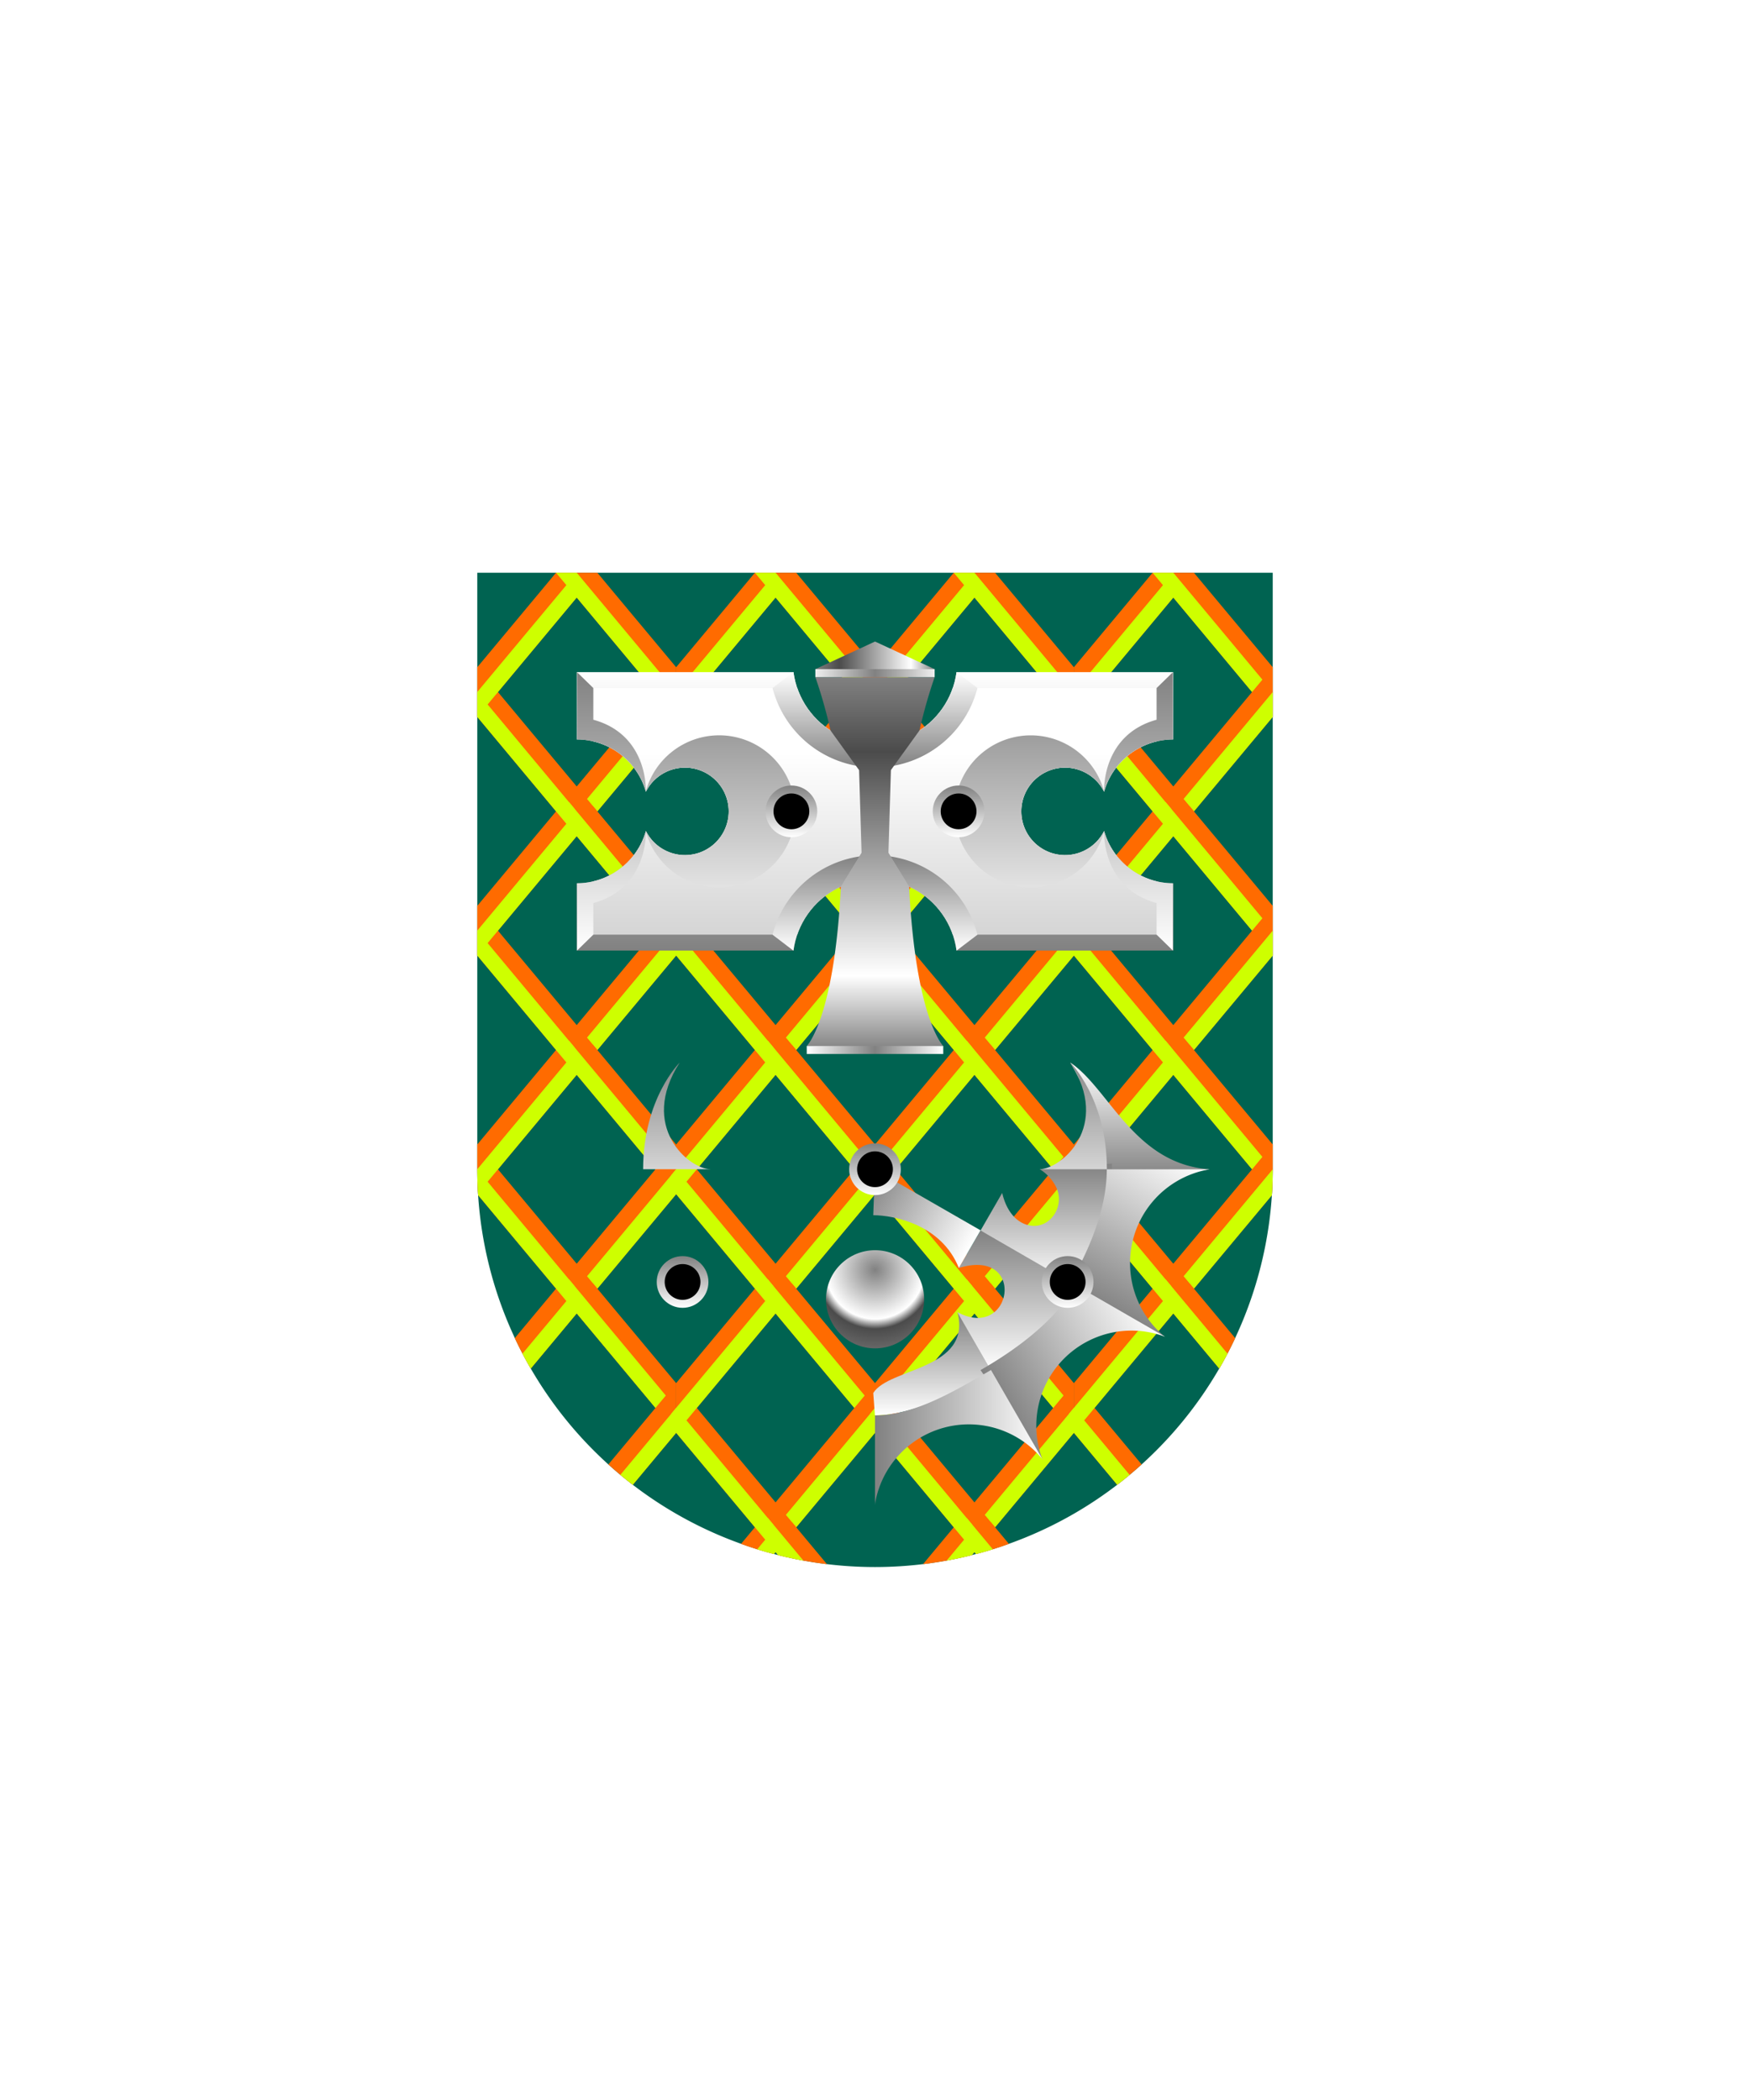
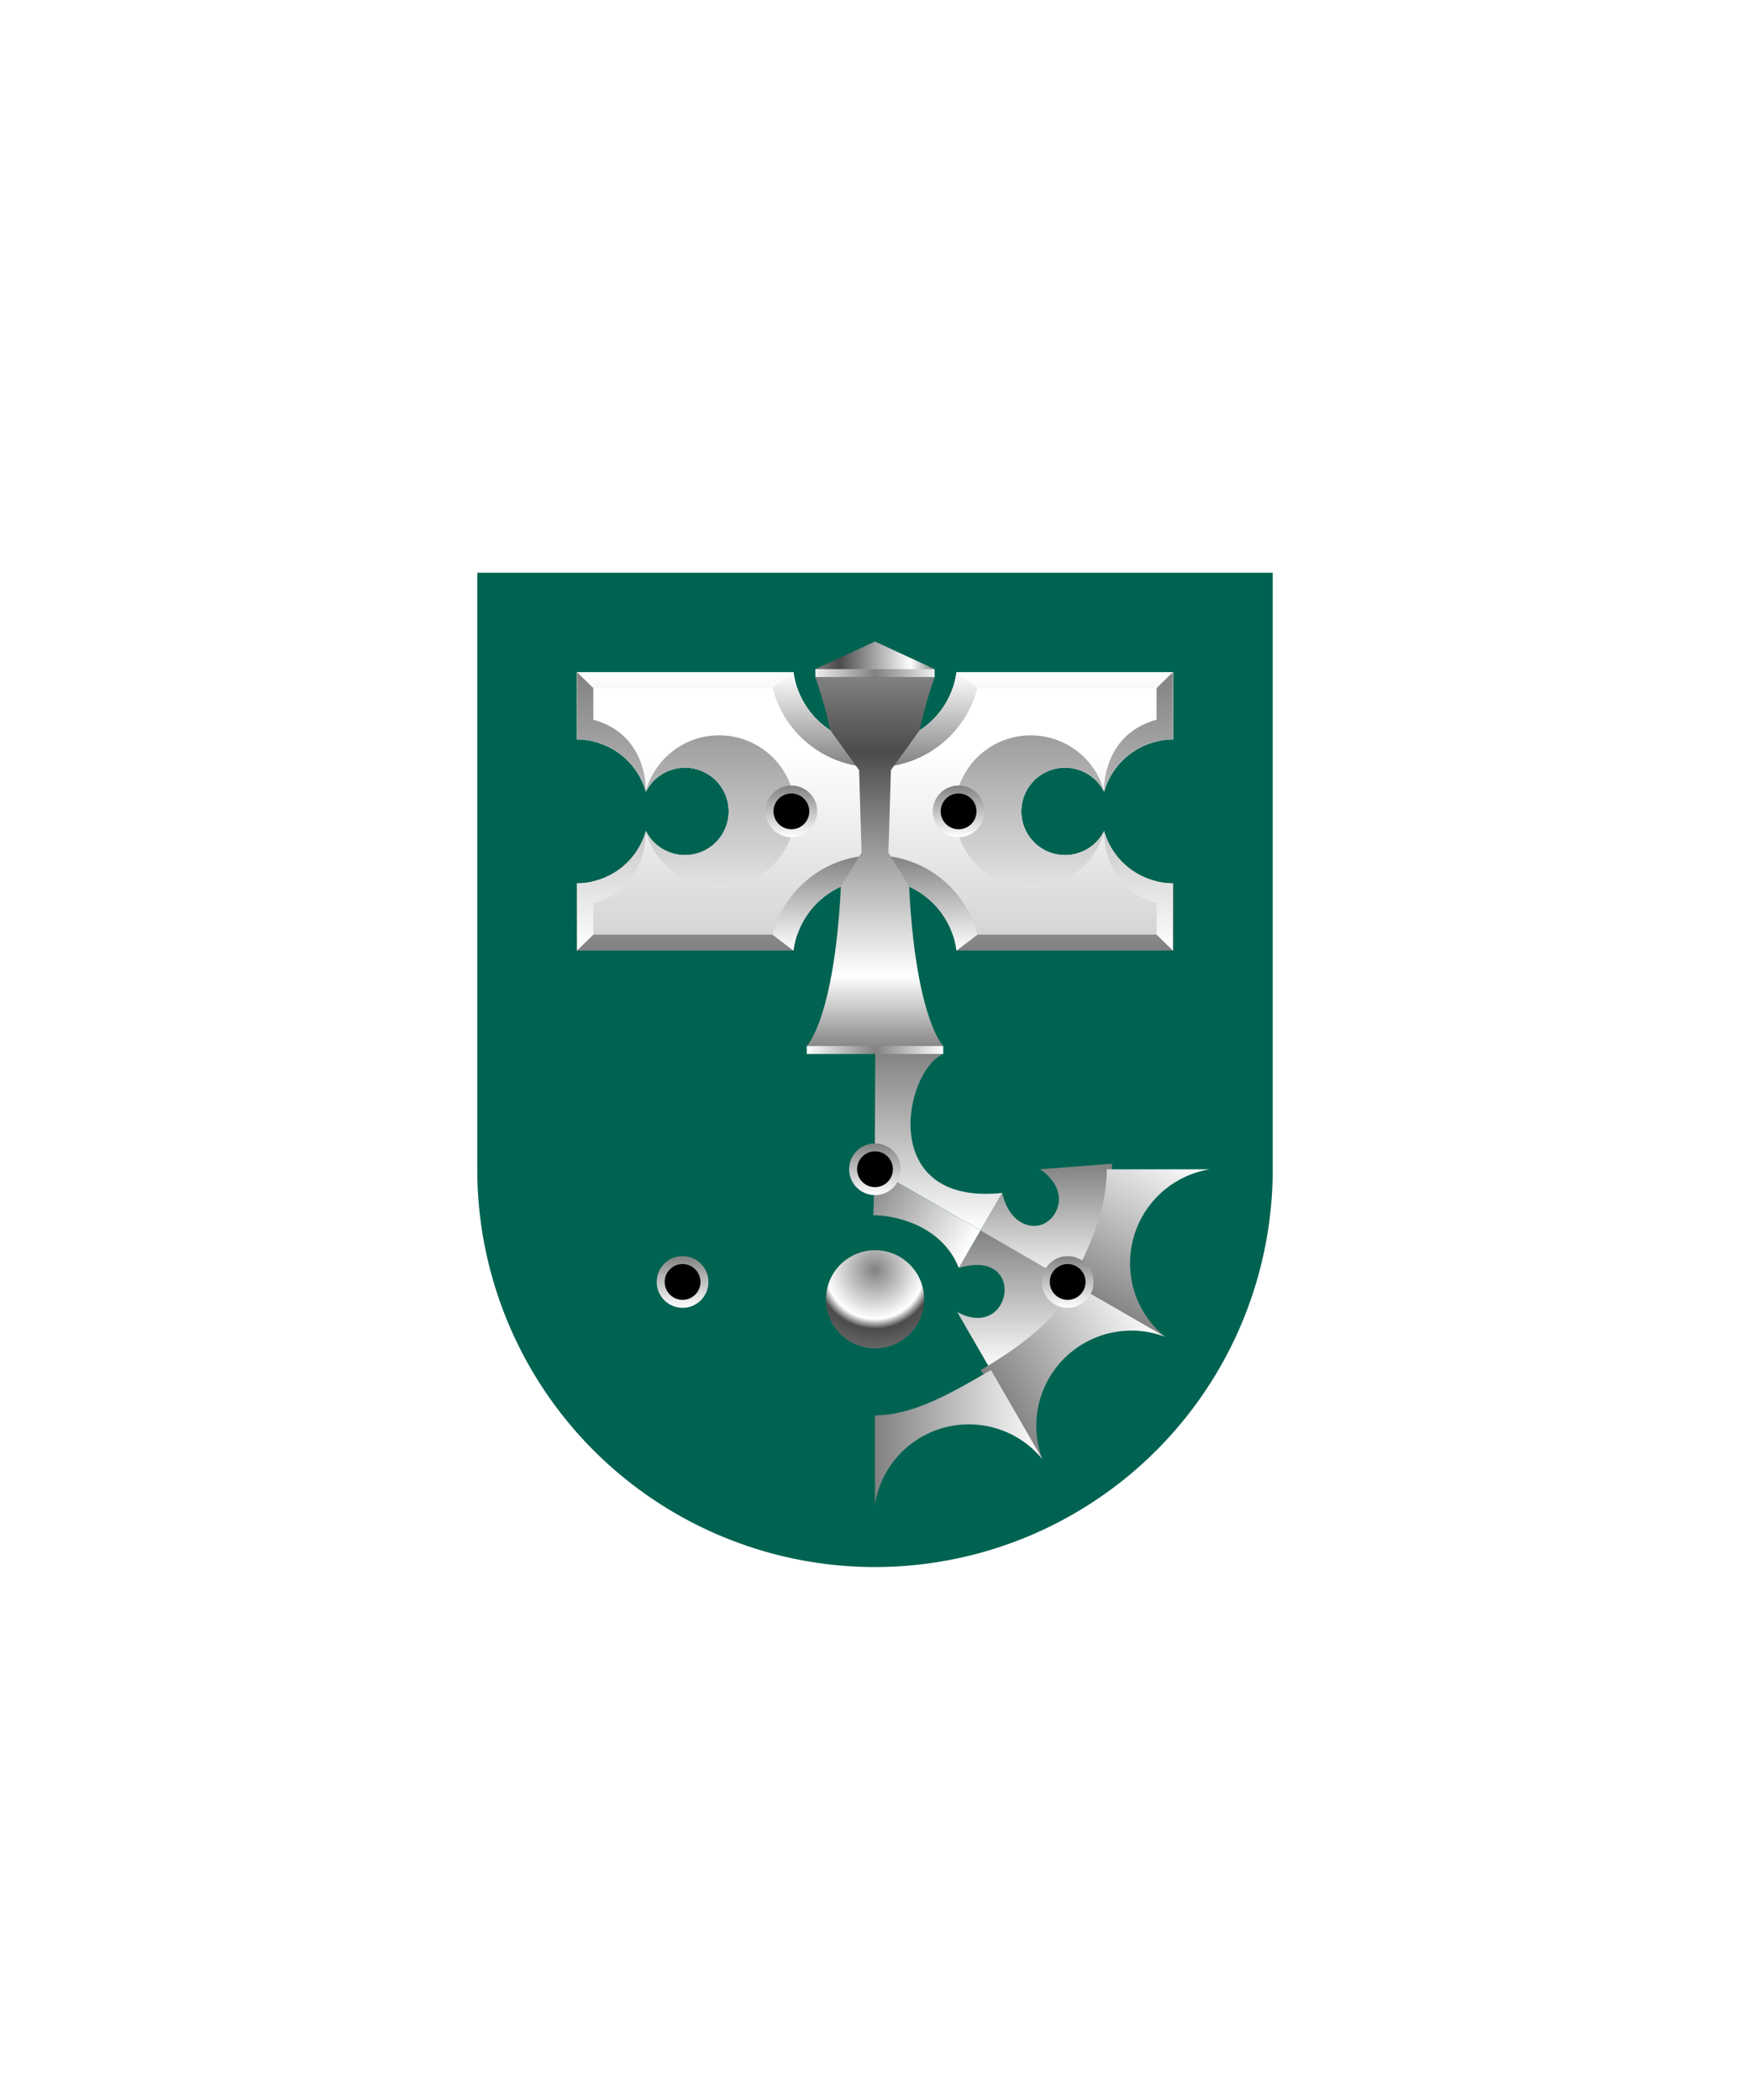
<svg xmlns="http://www.w3.org/2000/svg" xmlns:xlink="http://www.w3.org/1999/xlink" viewBox="0 0 220 264">
  <symbol id="fi258-a" viewBox="-13.13 -15.63 26.22 31.79">
    <path d="m2.6-15 9.9 11.87v6.25L2.06 15.64-2.6 15l-9.9-11.88v-6.25l10.43-12.51L2.6-15zM0 11.88 9.9 0 0-11.87-9.9 0 0 11.88z" fill="#ff6b00" />
    <g fill="#ceff00">
      <path d="M12.5 0 1.3-13.44 2.6-15 13.1-2.41z" />
      <path d="m.26-15.32-1.03 1.24L-11.2-1.56-9.9 0 0 11.88 9.9 0l1.3 1.56-12.16 14.6L-2.6 15l1.3-1.56L-13.13-.75l.63-2.37 10.43-12.51z" />
    </g>
  </symbol>
  <symbol id="fi258-b" viewBox="-25.63 -15.63 51.22 31.79">
    <use height="31.79" overflow="visible" transform="translate(-12.5)" width="26.22" x="-13.13" xlink:href="#fi258-a" y="-15.63" />
    <use height="31.79" overflow="visible" transform="translate(12.5)" width="26.22" x="-13.13" xlink:href="#fi258-a" y="-15.63" />
  </symbol>
  <symbol id="fi258-c" viewBox="-50.63 -15.63 101.22 31.79">
    <use height="31.79" overflow="visible" transform="translate(-25)" width="51.22" x="-25.63" xlink:href="#fi258-b" y="-15.63" />
    <use height="31.79" overflow="visible" transform="translate(25)" width="51.22" x="-25.63" xlink:href="#fi258-b" y="-15.63" />
  </symbol>
  <symbol id="fi258-f" viewBox="-50.63 -30.63 101.22 61.79">
    <use height="31.79" overflow="visible" transform="translate(0 15)" width="101.22" x="-50.63" xlink:href="#fi258-c" y="-15.63" />
    <use height="31.79" overflow="visible" transform="translate(0 -15)" width="101.22" x="-50.63" xlink:href="#fi258-c" y="-15.63" />
  </symbol>
  <path d="M60 72v75a50 50 0 0 0 50 50 50 50 0 0 0 50-50V72Z" fill="#006351" />
  <defs>
-     <path d="M60 72v75c0 27.61 22.38 50 49.99 50h.01c27.61 0 50-22.38 50-49.99V72H60z" id="fi258-d" />
-   </defs>
+     </defs>
  <clipPath id="fi258-e">
    <use overflow="visible" xlink:href="#fi258-d" />
  </clipPath>
  <g clip-path="url(#fi258-e)">
    <use height="61.79" overflow="visible" transform="matrix(1 0 0 -1 110 102)" width="101.22" x="-50.63" xlink:href="#fi258-f" y="-30.63" />
    <use height="61.79" overflow="visible" transform="matrix(1 0 0 -1 110 162)" width="101.22" x="-50.63" xlink:href="#fi258-f" y="-30.63" />
    <use height="31.79" overflow="visible" transform="matrix(1 0 0 -1 110 207)" width="101.22" x="-50.63" xlink:href="#fi258-c" y="-15.63" />
  </g>
  <defs>
    <linearGradient gradientTransform="matrix(-1 0 0 1 17097.27 0)" gradientUnits="userSpaceOnUse" id="h104-a" x1="17094.02" x2="17094.02" y2="6.5">
      <stop offset="0" stop-color="#818181" />
      <stop offset="1" stop-color="#fff" />
    </linearGradient>
    <linearGradient id="h104-c" x1="8.11" x2="8.11" xlink:href="#h104-a" y1="32.95" y2="45.93" />
    <linearGradient id="h104-d" x1="18.58" x2="18.58" xlink:href="#h104-a" y1="22.69" y2="40.24" />
    <linearGradient gradientTransform="matrix(-1 0 0 1 17495.18 0)" id="h104-e" x1="17461.65" x2="17461.65" xlink:href="#h104-a" y1="16.19" y2="1.58" />
    <linearGradient id="h104-f" x1="21.75" x2="21.75" xlink:href="#h104-a" y1="14.29" y2="29.59" />
    <linearGradient gradientTransform="rotate(-150 8747.59 8233.09)" id="h104-g" x1="20398.42" x2="20398.42" xlink:href="#h104-a" y1="10975.57" y2="10997.52" />
    <linearGradient gradientTransform="rotate(-60 8747.68 8233.4)" id="h104-h" x1="11488.25" x2="11488.25" xlink:href="#h104-a" y1="-3451.4" y2="-3436.06" />
    <linearGradient gradientTransform="rotate(-120 8747.59 8233.09)" id="h104-i" x1="20204.69" x2="20204.69" xlink:href="#h104-a" y1="4765.56" y2="4787.73" />
    <linearGradient gradientTransform="rotate(-90 8747.59 8233.09)" id="h104-j" x1="16932.03" x2="16932.03" xlink:href="#h104-a" y1="-514.28" y2="-493.24" />
    <linearGradient id="h104-k" x1="27.32" x2="25.06" xlink:href="#h104-a" y1="6.92" y2="15.3" />
    <linearGradient id="h104-l" x1="8.2" x2="8.2" xlink:href="#h104-a" y1="0" y2="22.67" />
    <linearGradient gradientUnits="userSpaceOnUse" id="h104-b" x1="102.5" x2="117.5" y1="82.88" y2="82.88">
      <stop offset="0" stop-color="#818181" />
      <stop offset=".2" stop-color="#4b4b4b" />
      <stop offset=".8" stop-color="#fff" />
      <stop offset="1" stop-color="#818181" />
    </linearGradient>
    <linearGradient id="h104-o" x1="109.95" x2="109.95" xlink:href="#h104-a" y1="176.62" y2="176.57" />
    <linearGradient id="h104-r" x1="110" x2="110" xlink:href="#h104-a" y1="119.5" y2="84.5" />
    <linearGradient id="h104-s" x1="110" x2="110" xlink:href="#h104-a" y1="162.58" y2="94.66" />
    <linearGradient gradientTransform="matrix(1 0 0 -1 0 202)" id="h104-t" x1="110" x2="110" xlink:href="#h104-a" y1="105.56" y2="117.5" />
    <linearGradient id="h104-u" x1="110" x2="110" xlink:href="#h104-a" y1="107.56" y2="119.5" />
    <linearGradient id="h104-v" x1="110" x2="110" xlink:href="#h104-a" y1="84.5" y2="119.5" />
    <linearGradient id="h104-x" x1="110" x2="110" xlink:href="#h104-b" y1="85.12" y2="132" />
    <linearGradient gradientUnits="userSpaceOnUse" id="h104-y" x1="101.42" x2="118.58" y1="108.31" y2="108.31">
      <stop offset="0" stop-color="#fff" />
      <stop offset=".5" stop-color="#818181" />
      <stop offset="1" stop-color="#fff" />
    </linearGradient>
    <symbol id="h104-n" viewBox="0 0 42.29 57.07">
-       <path d="m16.2 40-5.61-7.05C12.42 40.24 1.98 39.91 0 43.12l.21 2.81c4.96 0 11.4-3.27 16-5.92Z" fill="url(#h104-c)" />
      <path d="m13.49 22.69-2.73 4.71c8.62-2.62 6.72 9.3-.2 5.54l4.22 7.3A34.08 34.08 0 0 0 26.6 28.84Z" fill="url(#h104-d)" />
-       <path d="M42.3 15c-9.51-.65-12.63-10.15-17.53-13.42a27.73 27.73 0 0 1 3.94 14.61A97.43 97.43 0 0 0 42.28 15Z" fill="url(#h104-e)" />
      <path d="m30.01 14.29-9.06.71a5.6 5.6 0 0 1 1.94 2.04c1.45 2.58-.83 5.84-3.65 4.91-1.47-.48-2.55-1.91-3.03-3.98l-2.72 4.72 11.95 6.9v-.03l.02.02c2.48-4.3 4.55-9.98 4.55-15.3Z" fill="url(#h104-f)" />
      <path d="M42.3 15H29.36c0 5.31-2.5 10.71-4.99 15l12.28 6.04A11.96 11.96 0 0 1 42.29 15Z" fill="url(#h104-g)" />
      <path d="M0 20.77c2.6 0 8.59 1.19 10.76 6.63l2.73-4.73L.2 15.03Z" fill="url(#h104-h)" />
      <path d="m36.66 36.03-11.2-6.46c-2.65 4.6-7.67 8.2-11.97 10.67l7.77 11.2a11.96 11.96 0 0 1 15.4-15.4Z" fill="url(#h104-i)" />
      <path d="m21.26 51.43-6.46-11.2c-4.6 2.66-9.62 5.7-14.58 5.7v11.14a11.96 11.96 0 0 1 21.04-5.64Z" fill="url(#h104-j)" />
-       <path d="M20.93 14.99h8.44c0-8.9-4.6-13.41-4.6-13.41 5.22 8.1-1.22 13.4-3.84 13.4Z" fill="url(#h104-l)" />
      <path d="M8.8.5.25 0 .19 15.04h.07l13.23 7.63 2.72-4.7C.49 19.62 3.87 2.62 8.8.5Z" fill="url(#h104-l)" />
    </symbol>
    <symbol id="h104-w" viewBox="0 0 6.5 6.5">
      <circle cx="3.25" cy="3.25" r="2.75" stroke="url(#h104-a)" stroke-miterlimit="10" />
    </symbol>
    <radialGradient cx="110.01" cy="159.64" gradientUnits="userSpaceOnUse" id="h104-p" r="12.34">
      <stop offset="0" stop-color="#818181" />
      <stop offset=".5" stop-color="#fff" />
      <stop offset=".6" stop-color="#4b4b4b" />
      <stop offset="1" stop-color="#818181" />
    </radialGradient>
    <clipPath id="h104-q">
      <path d="M138.8 104.48a5.5 5.5 0 1 1 0-4.96 9.04 9.04 0 0 1 8.7-6.56V84.5h-27.25a10.34 10.34 0 0 1-20.5 0H72.5v8.46a9.04 9.04 0 0 1 8.7 6.56 5.5 5.5 0 1 1 0 4.96 9.04 9.04 0 0 1-8.7 6.56v8.46h27.25a10.34 10.34 0 0 1 20.5 0h27.25v-8.46a9.04 9.04 0 0 1-8.7-6.56Z" fill="none" />
    </clipPath>
    <filter id="h104-m">
      <feDropShadow dx="0" dy="2" stdDeviation="0" />
    </filter>
  </defs>
  <g filter="url(#h104-m)">
    <path d="m110 80.65-7.5 3.47 7.5 1 7.5-1-7.5-3.47z" fill="url(#h104-b)" />
    <path d="M109.99 189.07h.02L110 189l-.01.07Z" fill="#fff" />
    <use height="57.07" transform="translate(109.78 132)" width="42.29" xlink:href="#h104-n" />
    <use height="57.07" transform="matrix(-1 0 0 1 110.22 132)" width="42.29" xlink:href="#h104-n" />
    <path d="m110 176.62-.1-.05" fill="url(#h104-o)" />
    <circle cx="110.01" cy="163.34" fill="url(#h104-p)" r="6.17" />
    <g clip-path="url(#h104-q)">
      <path d="M72.5 84.5h75v35h-75z" fill="url(#h104-r)" />
      <path d="M74.5 86.5h71v31h-71z" fill="url(#h104-s)" />
      <path d="M99.73 84.5h20.53l2.62 1.99a13.3 13.3 0 0 1-25.76 0Z" fill="url(#h104-t)" />
      <path d="M99.73 119.5h20.53l2.62-1.99a13.3 13.3 0 0 0-25.76 0Z" fill="url(#h104-u)" />
      <path d="M147.45 84.5v35l-2.05-2v-3.97c-6.77-1.87-6.61-8.63-6.6-9a9.56 9.56 0 1 1 0-5.05c-.01-.37-.17-7.13 6.6-9V86.5ZM90.4 92.44a9.56 9.56 0 0 0-9.21 7.04c.01-.38.17-7.14-6.6-9V86.5l-2.05-2v35l2.05-2v-3.97c6.77-1.87 6.61-8.63 6.6-9a9.56 9.56 0 1 0 9.21-12.09Z" fill="url(#h104-v)" />
      <use height="6.5" transform="matrix(-1 0 0 1 102.74 98.75)" width="6.5" xlink:href="#h104-w" />
      <use height="6.5" transform="translate(117.26 98.75)" width="6.5" xlink:href="#h104-w" />
    </g>
    <path d="m114.29 111.45-2.6-4.25.31-10.39 3.6-4.99a60.85 60.85 0 0 1 1.9-6.7h-15a60.85 60.85 0 0 1 1.9 6.7l3.6 5 .31 10.38-2.6 4.25c-.82 16.64-4.29 20.05-4.29 20.05l8.58.5 8.58-.5s-3.47-3.41-4.29-20.05Z" fill="url(#h104-x)" />
-     <path d="M144.18 147a22.35 22.35 0 0 1-5.2-4.12c-.2.65-1.18 2.21-3.5 4.12 4.02 5.17-3.14 15.48-11.36 6.2-16.28-1.99-11.41-18.27-9.5-21.2-3.31-20.96-3.5-30.25-.66-46.88h-7.91c2.83 16.63 2.65 25.92-.66 46.88 1.9 2.93 6.78 19.21-9.5 21.2-8.23 9.28-15.39-1.03-11.38-6.2-2.31-1.91-3.3-3.48-3.5-4.12a22.35 22.35 0 0 1-5.19 4.12 16.17 16.17 0 0 1 4.08 17.4c5.05.73 11.31 3.63 12.74 12.73 3.16-1.27 11.5-2.76 17.36 4.63 5.86-7.4 14.2-5.9 17.36-4.63 1.42-9.1 7.69-12 12.74-12.74a16.17 16.17 0 0 1 4.08-17.39Zm-21.73 21.6c-1.73 5.84-6.97 4.16-12.45 8.92-5.48-4.76-10.72-3.08-12.45-8.92-8.4.96-10.67-12.78.17-12.4a15.72 15.72 0 0 1 24.56 0c10.84-.38 8.56 13.36.17 12.4" fill="url(#h104-s)" />
    <path d="M117.5 84.62h-15M118.58 132h-17.16" fill="none" stroke="url(#h104-y)" stroke-miterlimit="10" />
    <use height="6.5" transform="translate(82.56 157.91)" width="6.5" xlink:href="#h104-w" />
    <use height="6.5" transform="matrix(-1 0 0 1 137.47 157.91)" width="6.5" xlink:href="#h104-w" />
    <use height="6.5" transform="matrix(-1 0 0 1 113.25 143.74)" width="6.5" xlink:href="#h104-w" />
  </g>
</svg>